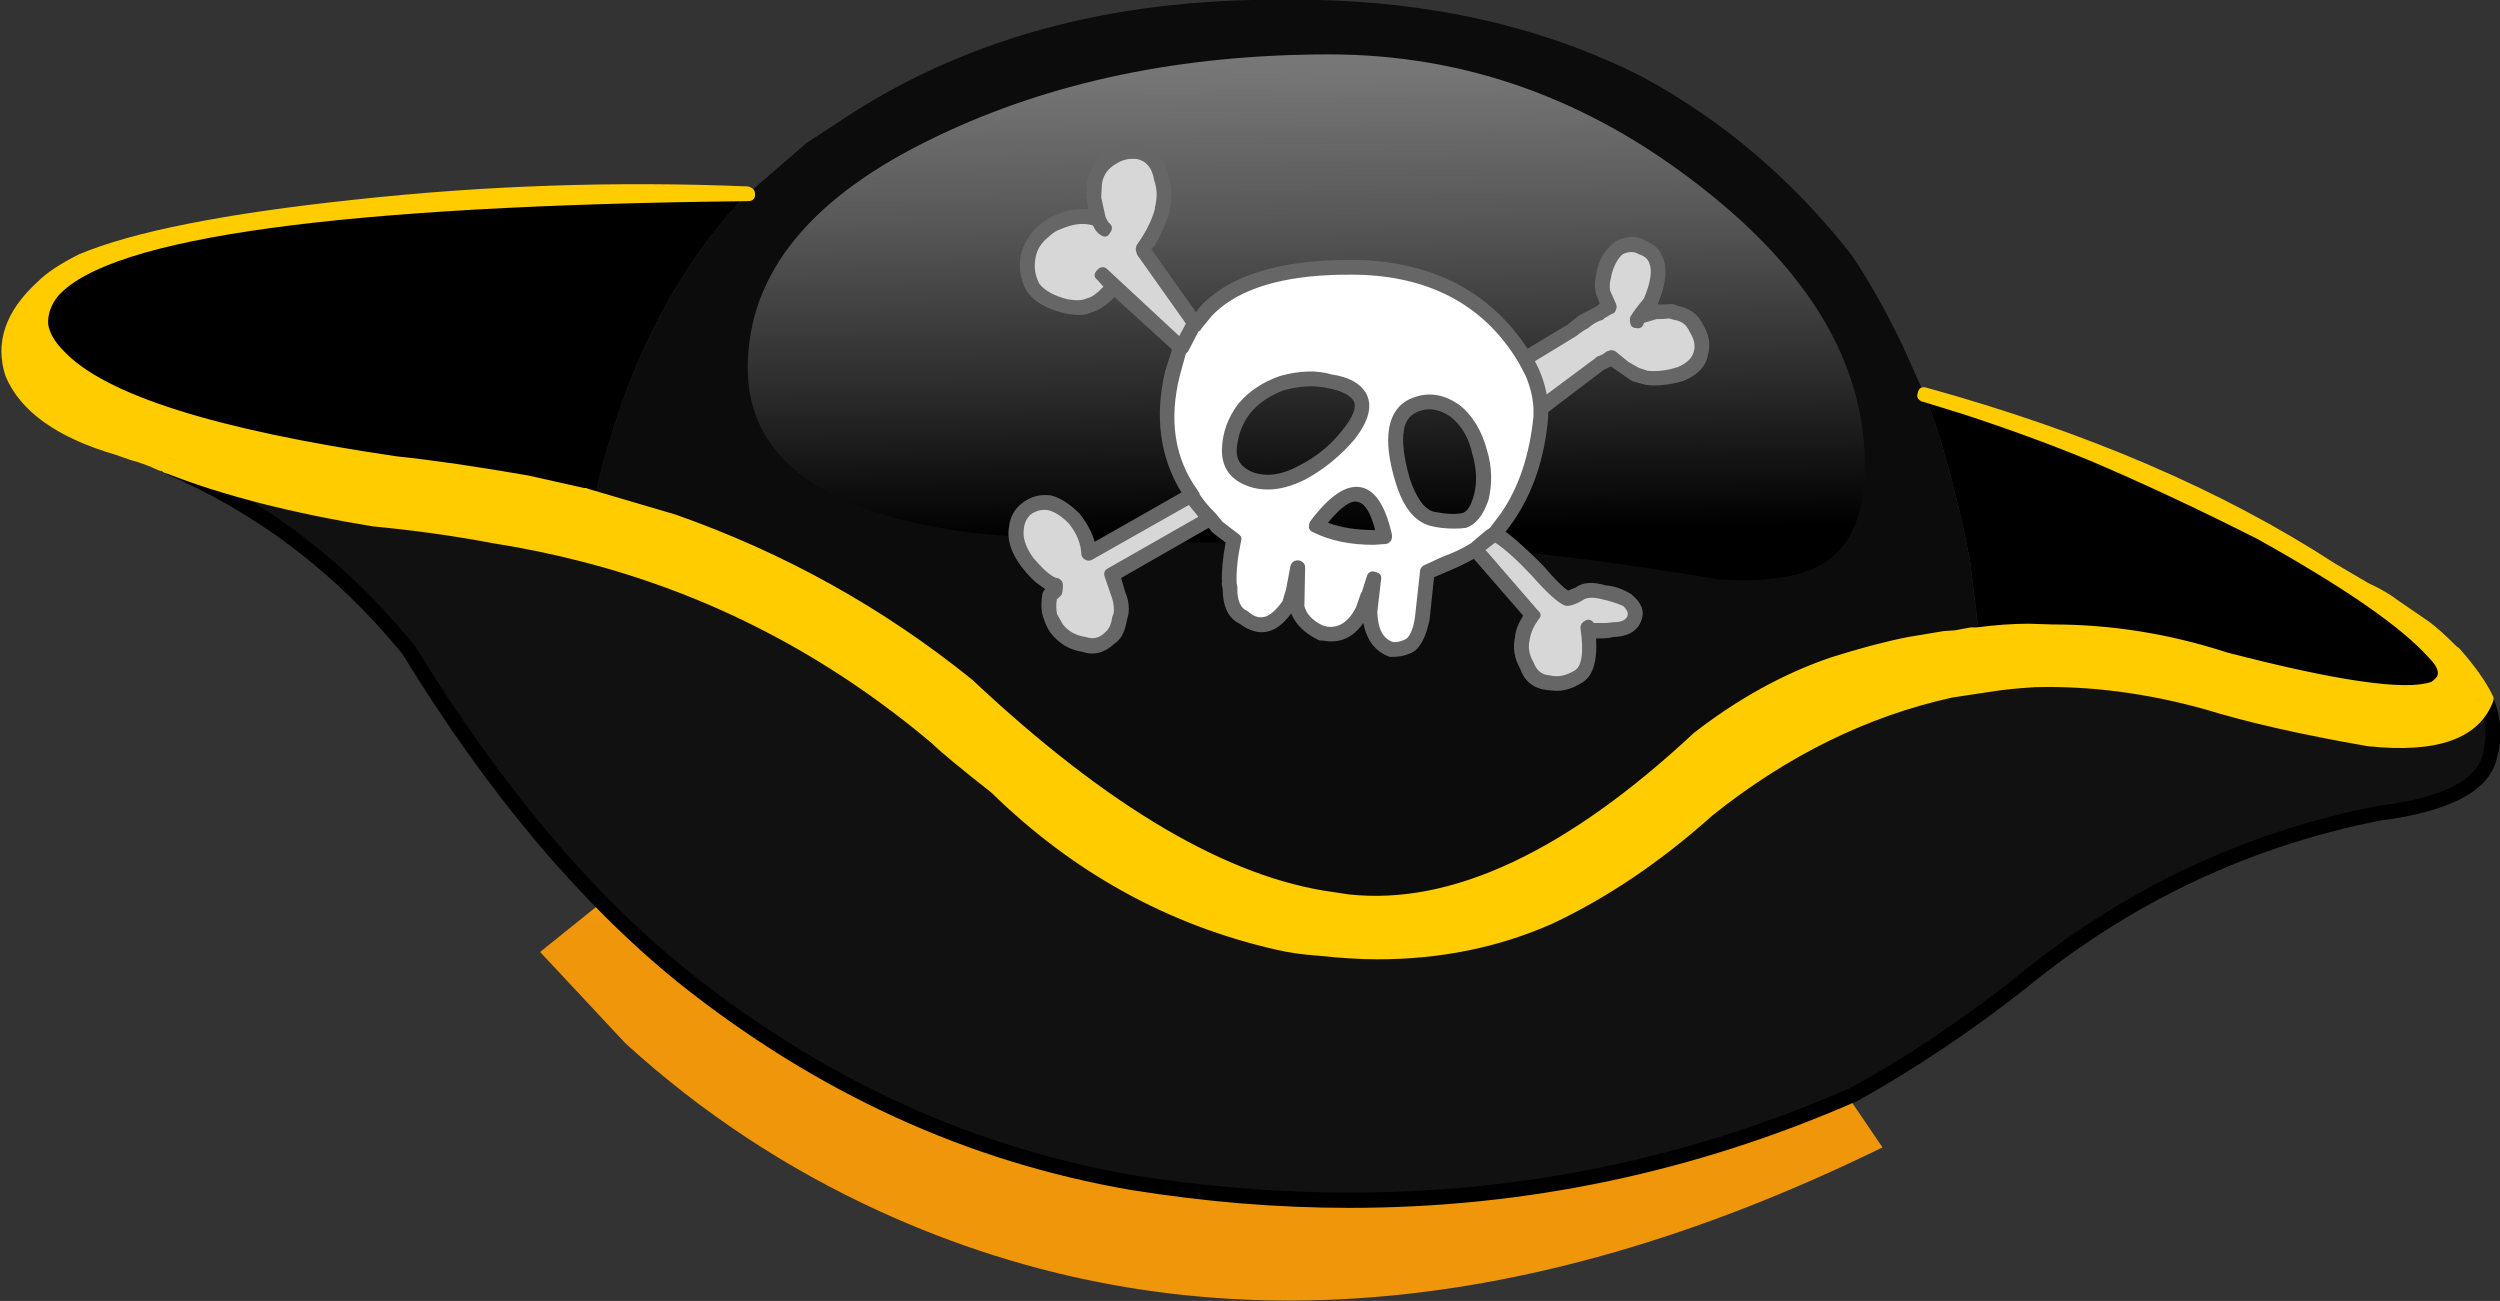
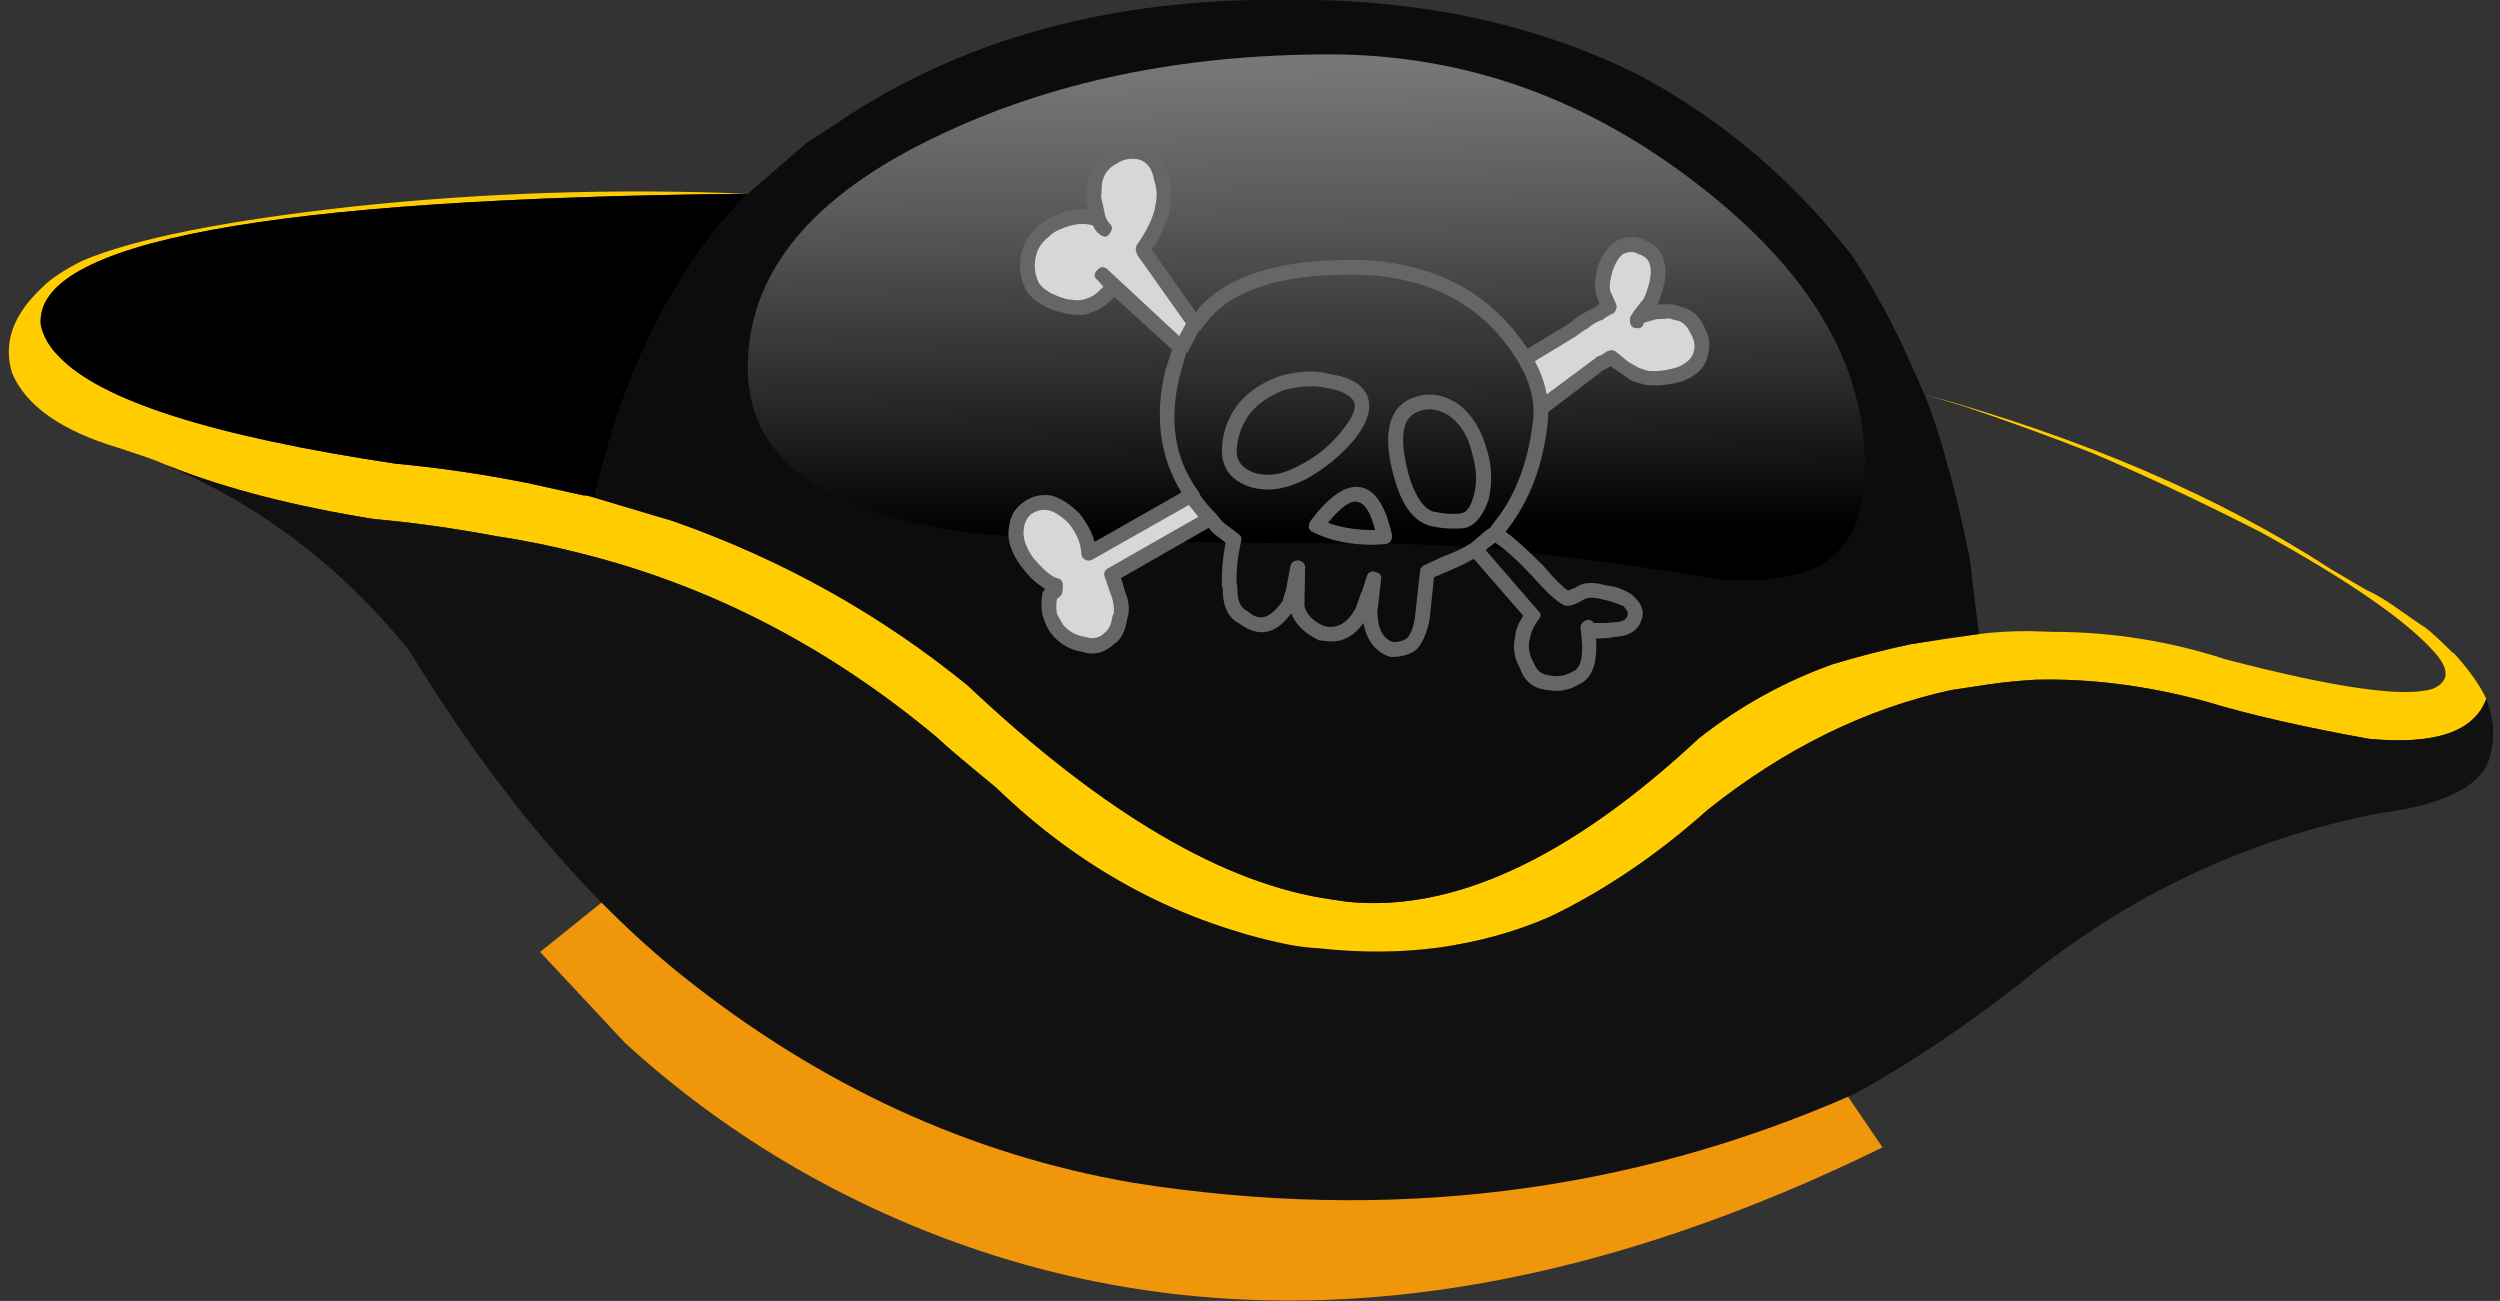
<svg xmlns="http://www.w3.org/2000/svg" version="1.1" x="0px" y="0px" viewBox="0 0 191.111 99.449" style="enable-background:new 0 0 191.111 99.449;" xml:space="preserve">
  <rect x="0" y="0" width="191.111" height="99.449" fill="#333333" stroke="none" />
  <g id="Layer_14">
    <g transform="matrix( 1, 0, 0, 1, 717.5,124.25) ">
      <g transform="matrix( 1.126, 0, 0, 1.127, -412.6,-275.2) ">
        <g>
          <g id="gagagggggaaawSymbol_1_0_Layer0_0_MEMBER_0_FILL">
            <linearGradient id="SVGID_1_" gradientUnits="userSpaceOnUse" x1="-431.125" y1="64.972" x2="-433.125" y2="42.322" gradientTransform="matrix(1.126 0 0 -1.128 299.657 248.289)">
              <stop offset="0" style="stop-color:#FDE370" />
              <stop offset="1" style="stop-color:#F0960B" />
            </linearGradient>
            <path style="fill:url(#SVGID_1_);" d="M-151.578,199.76c-0.467-0.4-13.598-1.334-39.394-2.801l-38.594-2.101l-4.549,3.652       l5.799,6.203c5.166,4.702,10.932,8.504,17.297,11.406c20.397,9.305,43.077,7.854,68.04-4.352       C-147.945,204.429-150.811,200.427-151.578,199.76z" />
          </g>
        </g>
      </g>
      <g transform="matrix( 1.126, 0, 0, 1.127, -412.6,-275.2) ">
        <g>
          <g id="gagagggggaaawSymbol_1_0_Layer0_0_MEMBER_1_FILL">
            <path style="fill:#FFCC00;" d="M-104.285,178.199c-0.767-0.767-1.383-1.334-1.85-1.701c-0.133-0.067-0.817-0.534-2.05-1.401       c-0.6-0.434-1.283-0.834-2.05-1.201l-2.3-1.351c-7.532-4.902-16.731-8.854-27.596-11.856l2.8,0.85       c2.966,1,5.849,2.051,8.649,3.152c3.533,1.501,7.332,3.285,11.398,5.353c5.932,3.268,9.849,5.97,11.748,8.104       c1.067,1.167,1.05,2.001-0.05,2.501c-1.9,0.634-6.616-0.033-14.148-2.001c-3.799-1.234-7.716-1.851-11.748-1.851l-1.55-0.05       c-1.233,0-2.366,0.067-3.399,0.2l-4.699,0.7c-1.733,0.367-3.483,0.817-5.249,1.351c-3.266,1.167-6.282,2.835-9.049,5.002       c-8.732,8.137-16.697,11.839-23.896,11.105l-1-0.15c-7.299-1-15.548-5.836-24.746-14.507       c-5.932-4.836-12.598-8.554-19.997-11.155l-5.899-1.751h-0.2l-3.849-0.85c-3.033-0.6-5.999-1.034-8.899-1.301       c-12.465-1.868-20.097-4.302-22.896-7.304c-0.633-0.634-1.033-1.334-1.2-2.101c-0.533-5.636,15.464-8.604,47.993-8.904       c-8.899-0.367-17.781-0.083-26.646,0.85c-8.832,0.967-15.014,2.201-18.547,3.702c-1.2,0.6-2.083,1.184-2.65,1.751       c-2.033,1.868-2.733,3.819-2.1,5.853c0.933,2.234,3.366,3.935,7.299,5.102l0.9,0.3c0.733,0.233,1.383,0.467,1.95,0.7l0.6,0.25       c3.799,1.501,8.399,2.685,13.798,3.552c2.633,0.233,5.383,0.617,8.249,1.151c2,0.3,3.966,0.7,5.899,1.201       c8.765,2.201,16.814,6.37,24.146,12.506c0.4,0.4,1.716,1.517,3.949,3.352c5.599,5.403,11.981,8.904,19.147,10.505       c1,0.233,1.916,0.367,2.75,0.4c5.699,0.634,10.915-0.067,15.648-2.101c3.766-1.801,7.366-4.235,10.798-7.304       c5.199-4.135,10.698-6.837,16.497-8.104l2.65-0.4c0.933-0.133,1.95-0.233,3.05-0.3c3.766-0.1,7.666,0.4,11.698,1.501       c2.866,0.867,6.516,1.701,10.948,2.501c4.499,0.434,7.166-0.467,7.999-2.701c-0.433-0.934-1.167-1.968-2.2-3.102       L-104.285,178.199z" />
          </g>
        </g>
      </g>
      <g transform="matrix( 1.126, 0, 0, 1.127, -412.6,-275.2) ">
        <g>
          <g id="gagagggggaaawSymbol_1_0_Layer0_0_MEMBER_2_FILL">
-             <path d="M-105.585,180.65c1.1-0.5,1.116-1.334,0.05-2.501c-1.9-2.134-5.816-4.836-11.748-8.104       c-4.066-2.068-7.865-3.852-11.398-5.353c-2.8-1.101-5.682-2.151-8.649-3.152l-2.8-0.85c0.533,1.367,0.95,2.585,1.25,3.652       c0.733,2.535,1.3,4.852,1.7,6.953l0.1,0.35l0.65,5.303c1.033-0.133,2.166-0.2,3.399-0.2l1.55,0.05       c4.033,0,7.949,0.617,11.748,1.851C-112.2,180.617-107.484,181.284-105.585,180.65z" />
-           </g>
+             </g>
        </g>
      </g>
      <g transform="matrix( 1.126, 0, 0, 1.127, -412.6,-275.2) ">
        <g>
          <g id="gagagggggaaawSymbol_1_0_Layer0_0_MEMBER_3_FILL">
            <path style="fill:#111111;" d="M-135.68,180.35l-2.65,0.4c-5.799,1.267-11.298,3.969-16.497,8.104       c-3.433,3.068-7.032,5.503-10.798,7.304c-4.733,2.034-9.948,2.735-15.648,2.101c-0.833-0.033-1.75-0.167-2.75-0.4       c-7.166-1.601-13.548-5.102-19.147-10.505c-2.233-1.834-3.549-2.951-3.949-3.352c-7.332-6.136-15.381-10.305-24.146-12.506       c-1.933-0.5-3.899-0.9-5.899-1.201c-2.866-0.534-5.616-0.917-8.249-1.151c-5.399-0.867-9.998-2.051-13.798-3.552l-0.3-0.1       c6.432,2.735,11.932,6.92,16.497,12.556c5.766,9.438,11.965,16.808,18.597,22.111c9.332,7.437,19.514,12.106,30.545,14.007       c17.331,2.735,33.645,0.734,48.943-6.003c3.633-1.968,7.432-4.502,11.398-7.604c7.166-5.87,15.248-9.688,24.246-11.456       c4.666-0.6,7.199-1.951,7.599-4.052c0.3-1.167,0.2-2.401-0.3-3.702c-0.833,2.234-3.499,3.135-7.999,2.701       c-4.433-0.8-8.082-1.634-10.948-2.501c-4.033-1.101-7.932-1.601-11.698-1.501C-133.73,180.117-134.747,180.217-135.68,180.35z" />
          </g>
        </g>
      </g>
      <g transform="matrix( 1.126, 0, 0, 1.127, -412.6,-275.2) ">
        <g>
          <g id="gagagggggaaawSymbol_1_0_Layer0_0_MEMBER_4_FILL">
            <path style="fill:#0C0C0C;" d="M-140.129,160.691l-1.55-3.452c-1.133-2.334-2.266-4.335-3.399-6.003       c-3.999-5.102-8.749-9.138-14.248-12.106c-7.066-3.568-15.164-5.303-24.296-5.203c-11.865-0.1-21.997,2.701-30.395,8.404       l-2,1.301l-3.999,3.452c-1.833,1.834-3.516,4.052-5.049,6.653c-2.333,3.935-4.116,8.588-5.349,13.957l5.349,1.601       c7.399,2.601,14.064,6.32,19.997,11.155c9.199,8.671,17.447,13.507,24.746,14.507l1,0.15       c7.199,0.734,15.164-2.968,23.896-11.105c2.766-2.168,5.782-3.835,9.049-5.002c1.766-0.534,3.516-0.984,5.249-1.351l2.35-0.4       l2.35-0.3l-0.65-5.303l-0.1-0.35c-0.4-2.101-0.967-4.419-1.7-6.953C-139.179,163.275-139.596,162.058-140.129,160.691z" />
          </g>
        </g>
      </g>
      <g transform="matrix( 1.126, 0, 0, 1.127, -412.6,-275.2) ">
        <g>
          <g id="gagagggggaaawSymbol_1_0_Layer0_0_MEMBER_5_FILL">
            <path d="M-225.066,153.737c1.533-2.601,3.216-4.819,5.049-6.653c-32.528,0.3-48.526,3.268-47.993,8.904       c0.167,0.767,0.567,1.467,1.2,2.101c2.8,3.001,10.432,5.436,22.896,7.304c2.9,0.267,5.866,0.7,8.899,1.301l3.849,0.85h0.2       l0.55,0.15C-229.182,162.325-227.399,157.673-225.066,153.737z" />
          </g>
        </g>
      </g>
      <g transform="matrix( 1.126, 0, 0, 1.127, -412.6,-275.2) ">
        <g>
          <g id="gagagggggaaawSymbol_1_0_Layer0_0_MEMBER_6_FILL">
-             <path d="M-101.535,181.201c-0.1-0.333-0.317-0.434-0.65-0.3c-0.333,0.133-0.433,0.35-0.3,0.65       c0.467,1.134,0.567,2.268,0.3,3.402c-0.367,1.901-2.766,3.118-7.199,3.652c-9.099,1.801-17.247,5.653-24.446,11.556       c-3.799,3.001-7.566,5.519-11.298,7.554c-15.198,6.67-31.412,8.654-48.643,5.953c-11.032-1.901-21.147-6.537-30.345-13.907       c-6.532-5.236-12.698-12.573-18.497-22.011c-4.633-5.703-10.198-9.938-16.697-12.706c-0.3-0.133-0.517-0.05-0.65,0.25       c-0.133,0.3-0.05,0.534,0.25,0.7c6.299,2.668,11.715,6.77,16.248,12.306c5.766,9.405,11.998,16.825,18.697,22.261       c9.399,7.504,19.68,12.206,30.845,14.107c4.999,0.8,9.915,1.201,14.748,1.201c11.965,0,23.463-2.418,34.495-7.254       c3.899-2.168,7.715-4.719,11.448-7.654c7.099-5.803,15.098-9.588,23.996-11.356c4.933-0.634,7.599-2.101,7.999-4.402       C-100.869,183.935-100.969,182.601-101.535,181.201z" />
-           </g>
+             </g>
        </g>
      </g>
      <g transform="matrix( 1.126, 0, 0, 1.127, -412.6,-275.2) ">
        <g>
          <g id="gagagggggaaawSymbol_1_0_Layer0_0_MEMBER_7_FILL">
-             <path style="fill:#FFCC00;" d="M-101.535,181.151c-0.467-0.967-1.233-2.051-2.3-3.252l-0.15-0.1       c-0.767-0.767-1.4-1.334-1.9-1.701l-2.05-1.401c-0.567-0.434-1.25-0.834-2.05-1.201l-2.3-1.351       c-7.599-4.936-16.831-8.904-27.696-11.906c-0.333-0.1-0.533,0.017-0.6,0.35c-0.1,0.267,0,0.467,0.3,0.6h0.05l2.75,0.85       c3.066,1,5.932,2.051,8.599,3.152c3.533,1.501,7.316,3.268,11.348,5.303c5.866,3.268,9.732,5.936,11.598,8.004       c0.5,0.5,0.717,0.9,0.65,1.201c-0.033,0.167-0.183,0.334-0.45,0.5c-1.766,0.6-6.382-0.067-13.848-2.001       c-3.899-1.267-7.849-1.901-11.848-1.901l-1.6-0.05c-1.1,0-2.283,0.083-3.549,0.25h-0.4l-1.1,0.2l-0.75,0.05l-2.4,0.4       c-1.533,0.3-3.3,0.767-5.299,1.401c-3.2,1.101-6.282,2.801-9.249,5.103c-8.665,8.071-16.481,11.722-23.446,10.955l-1-0.15       c-7.166-0.967-15.348-5.769-24.546-14.407c-6.032-4.869-12.748-8.604-20.147-11.205l-5.949-1.751l-0.1-0.05h-0.15l-3.799-0.85       c-3.433-0.6-6.416-1.034-8.949-1.301c-12.298-1.801-19.83-4.185-22.597-7.153c-0.6-0.6-0.95-1.201-1.05-1.801       c-0.033-0.7,0.2-1.351,0.7-1.951c3.599-3.969,19.197-6.103,46.793-6.403c0.333,0,0.5-0.15,0.5-0.45c0-0.3-0.167-0.484-0.5-0.55       c-8.932-0.367-17.831-0.067-26.696,0.9c-8.799,0.934-15.031,2.168-18.697,3.702c-1.266,0.634-2.2,1.251-2.8,1.851       c-2.2,2.001-2.933,4.135-2.2,6.403c1,2.401,3.499,4.185,7.499,5.353l1,0.35c0.633,0.167,1.266,0.4,1.9,0.7l0.2,0.05l0.15,0.1       l0.3,0.1c3.766,1.467,8.399,2.651,13.898,3.552c2.833,0.267,5.566,0.65,8.199,1.151c1.933,0.3,3.883,0.7,5.849,1.201       c8.799,2.234,16.764,6.353,23.896,12.356c0.533,0.534,1.883,1.651,4.049,3.352c5.566,5.436,12.015,8.988,19.347,10.655       c0.867,0.2,1.8,0.333,2.8,0.4c1.566,0.167,2.916,0.25,4.049,0.25c4.266,0,8.215-0.8,11.848-2.401       c3.766-1.768,7.399-4.219,10.898-7.354c5.099-4.069,10.532-6.737,16.298-8.004l2.65-0.4c0.833-0.133,1.816-0.233,2.95-0.3       c3.733-0.1,7.582,0.4,11.548,1.501c2.933,0.9,6.616,1.734,11.048,2.501c4.699,0.5,7.532-0.5,8.499-3.001       C-101.469,181.384-101.469,181.251-101.535,181.151 M-105.385,181.101c0.633-0.267,1-0.667,1.1-1.201       c0.067-0.434-0.017-0.85-0.25-1.251l0.05,0.05c0.8,0.834,1.45,1.734,1.95,2.701c-0.833,1.834-3.283,2.551-7.349,2.151       c-4.199-0.734-7.849-1.551-10.948-2.451c-3.999-1.134-7.949-1.651-11.848-1.551c-1.133,0.067-2.166,0.167-3.1,0.3l-2.65,0.4       c-5.866,1.301-11.448,4.052-16.747,8.254c-3.399,3.068-6.949,5.469-10.648,7.203c-4.699,2.001-9.832,2.685-15.398,2.051       c-0.967-0.067-1.85-0.2-2.65-0.4c-7.099-1.567-13.415-5.036-18.947-10.405c-1.9-1.501-3.233-2.601-3.999-3.302       c-7.399-6.203-15.514-10.405-24.346-12.606c-1.833-0.534-3.799-0.95-5.899-1.251c-3.266-0.567-6.032-0.95-8.299-1.151       c-5.299-0.834-9.848-2.001-13.648-3.502l-0.6-0.25c-0.833-0.333-1.5-0.567-2-0.7l-0.9-0.3       c-3.766-1.101-6.082-2.701-6.949-4.802c-0.5-1.567-0.117-3.068,1.15-4.502c-0.2,0.434-0.267,0.934-0.2,1.501       c0.2,0.867,0.65,1.651,1.35,2.351c2.833,3.068,10.565,5.553,23.196,7.454c3.1,0.333,6.082,0.767,8.949,1.301l3.749,0.85h0.2       l4.849,1.351l0.95,0.4c7.266,2.535,13.881,6.22,19.847,11.055c9.399,8.738,17.764,13.607,25.096,14.607l0.95,0.15       c7.399,0.767,15.481-2.968,24.246-11.205c2.7-2.101,5.666-3.735,8.899-4.902c1.666-0.534,3.399-0.984,5.199-1.351l3.699-0.55       l0.4-0.1l0.55-0.05c0.933-0.133,2.05-0.2,3.349-0.2l1.55,0.05c3.866,0,7.732,0.617,11.598,1.851       C-112.217,181.151-107.384,181.801-105.385,181.101z" />
-           </g>
+             </g>
        </g>
      </g>
      <g transform="matrix( 1.126, 0, 0, 1.127, -412.6,-275.2) ">
        <g>
          <g id="gagagggggaaawSymbol_1_0_Layer0_0_MEMBER_8_FILL">
            <linearGradient id="SVGID_2_" gradientUnits="userSpaceOnUse" x1="-427.665" y1="69.329" x2="-428.09" y2="101.454" gradientTransform="matrix(1.126 0 0 -1.128 299.657 248.289)">
              <stop offset="0" style="stop-color:#000000" />
              <stop offset="0.275" style="stop-color:#2B2B2B" />
              <stop offset="0.6" style="stop-color:#595959" />
              <stop offset="0.855" style="stop-color:#757575" />
              <stop offset="1" style="stop-color:#7F7F7F" />
            </linearGradient>
            <path style="fill:url(#SVGID_2_);" d="M-146.828,172.046c1.766-1.167,2.65-3.352,2.65-6.553c0-6.87-3.766-13.206-11.298-19.009       c-7.599-5.903-15.948-8.854-25.046-8.854c-10.032,0-18.914,1.851-26.646,5.553c-8.565,4.069-12.848,9.305-12.848,15.708       c0,5.936,4.749,9.621,14.248,11.055c3.599,0.567,12.931,0.85,27.996,0.85c6.132,0,14.031,0.817,23.696,2.451       C-150.744,173.447-148.328,173.047-146.828,172.046z" />
          </g>
        </g>
      </g>
      <g transform="matrix( 1.126, 0, 0, 1.127, -412.6,-275.2) ">
        <g>
          <g id="gagagggggaaawSymbol_1_0_Layer0_0_MEMBER_9_FILL">
            <path style="fill:#D7D7D7;" d="M-163.326,155.788l-0.75,0.55l-3.15,1.901l0.45,0.9c0.367,0.767,0.567,1.584,0.6,2.451       l3.999-3.001l0.75-0.4h0.1l0.8,0.65l0.75,0.45l0.8,0.25c0.6,0.1,1.35,0.017,2.25-0.25c0.8-0.333,1.283-0.817,1.45-1.451       c0.133-0.534,0.017-1.101-0.35-1.701c-0.267-0.567-0.733-0.9-1.4-1l-0.5-0.1c-0.2,0.033-0.517,0.05-0.95,0.05l-0.2,0.1       c-0.567,0.067-0.883,0.217-0.95,0.45v-0.1l0.9-1.101c0.867-2.068,0.7-3.302-0.5-3.702c-0.467-0.3-1-0.3-1.6,0l-0.3,0.25       c-0.433,0.434-0.7,1.017-0.8,1.751c-0.1,0.333-0.1,0.667,0,1l0.4,1l-0.65,0.4       C-162.509,155.271-162.893,155.488-163.326,155.788z" />
          </g>
        </g>
      </g>
      <g transform="matrix( 1.126, 0, 0, 1.127, -412.6,-275.2) ">
        <g>
          <g id="gagagggggaaawSymbol_1_0_Layer0_0_MEMBER_10_FILL">
-             <path style="fill:#FFFFFF;" d="M-177.924,174.347l0.05-0.05l0.35-1.101l-0.25,2.251c0.067,1.401,0.567,2.251,1.5,2.551       c0.533,0,0.967-0.117,1.3-0.35c0.333-0.3,0.583-0.884,0.75-1.751l0.35-3.152l1.3-0.6c0.733-0.267,1.383-0.584,1.95-0.95       l1.35-1.101l0.8-1.051c1.3-1.868,2.066-4.135,2.3-6.803v-0.65c-0.033-0.867-0.233-1.684-0.6-2.451l-0.45-0.9       c-2.366-3.869-5.999-5.92-10.898-6.153c-4.433-0.167-7.699,0.517-9.798,2.051c-0.533,0.434-0.95,0.85-1.25,1.251l-0.45,0.55       l-0.2,0.15l-0.75,1.451c-0.067,0.033-0.133,0.133-0.2,0.3l-0.4,1.351c-0.767,3.202-0.333,5.97,1.3,8.304l0.2,0.35       c0.267,0.4,0.617,0.817,1.05,1.251l0.5,0.6l1.1,0.85c-0.233,1.101-0.333,2.084-0.3,2.951c-0.033,0.067-0.017,0.133,0.05,0.2       c-0.033,1.101,0.283,1.818,0.95,2.151c1.1,0.867,2.133,0.534,3.1-1c-0.033-0.033-0.017-0.083,0.05-0.15l0.2-0.65l0.3-1.601       l-0.05,2.651c0.167,0.734,0.683,1.317,1.55,1.751l0.35,0.05c1.066,0.2,1.933-0.333,2.6-1.601       C-178.19,174.964-178.09,174.647-177.924,174.347 M-175.524,166.544c-0.433-1.434-0.583-2.601-0.45-3.502       c0.167-0.9,0.667-1.484,1.5-1.751c0.8-0.267,1.616-0.1,2.45,0.5c0.833,0.634,1.4,1.567,1.7,2.801       c0.333,1.101,0.367,2.134,0.1,3.102c-0.267,0.9-0.667,1.417-1.2,1.551c-0.6,0.1-1.333,0.05-2.2-0.15       C-174.457,168.828-175.091,167.978-175.524,166.544 M-185.822,166.443c-1.033-0.333-1.533-1.017-1.5-2.051       c0.033-1,0.367-1.918,1-2.751c0.633-0.767,1.5-1.351,2.6-1.751c1.2-0.3,2.283-0.333,3.249-0.1c1,0.167,1.683,0.534,2.05,1.101       c0.3,0.634,0.033,1.467-0.8,2.501c-0.833,1.034-1.883,1.901-3.15,2.601C-183.606,166.66-184.756,166.81-185.822,166.443        M-176.774,170.345c-1.833,0.1-3.383-0.15-4.649-0.75C-179.123,166.493-177.574,166.744-176.774,170.345z" />
-           </g>
+             </g>
        </g>
      </g>
      <g transform="matrix( 1.126, 0, 0, 1.127, -412.6,-275.2) ">
        <g>
          <g id="gagagggggaaawSymbol_1_0_Layer0_0_MEMBER_11_FILL">
            <path style="fill:#D7D7D7;" d="M-200.67,153.387c0.433,0.6,1.183,1.034,2.25,1.301c0.667,0.133,1.2,0.117,1.6-0.05       c0.433-0.1,0.983-0.534,1.65-1.301l4.599,4.202l0.75-1.451l0.2-0.15l-3.549-5.002v-0.15l0.35-0.5       c0.467-0.767,0.783-1.484,0.95-2.151v-0.05c0.167-0.7,0.15-1.384-0.05-2.051c-0.2-1.067-0.717-1.667-1.55-1.801       c-0.633-0.1-1.217,0.017-1.75,0.35c-0.7,0.367-1.117,0.934-1.25,1.701l-0.05,1.051l0.35,1.501c-0.867-0.367-1.8-0.317-2.8,0.15       c-0.367,0.133-0.7,0.35-1,0.65c-0.533,0.467-0.867,1-1,1.601C-201.103,152.036-201.003,152.753-200.67,153.387z" />
          </g>
        </g>
      </g>
      <g transform="matrix( 1.126, 0, 0, 1.127, -412.6,-275.2) ">
        <g>
          <g id="gagagggggaaawSymbol_1_0_Layer0_0_MEMBER_12_FILL">
            <path style="fill:#D7D7D7;" d="M-189.672,167.844l-0.2-0.35l-6.999,3.952c-0.033-0.8-0.35-1.567-0.95-2.301       c-0.633-0.634-1.2-1-1.7-1.101c-0.6-0.1-1.133,0.033-1.6,0.4c-0.4,0.334-0.617,0.767-0.65,1.301       c-0.167,0.667,0.083,1.451,0.75,2.351c0.367,0.467,0.75,0.85,1.15,1.151c0.267,0.233,0.517,0.367,0.75,0.4l-0.05,0.4       c-0.233,0.1-0.35,0.217-0.35,0.35c-0.1,0.534-0.083,0.984,0.05,1.351l0.4,0.8c0.433,0.6,1.066,0.967,1.9,1.101       c0.633,0.2,1.216,0.05,1.75-0.45c0.333-0.233,0.55-0.684,0.65-1.351l0.1-0.3c0.067-0.4,0.017-0.8-0.15-1.201l-0.5-1.451       l6.699-3.802C-189.055,168.661-189.405,168.244-189.672,167.844z" />
          </g>
        </g>
      </g>
      <g transform="matrix( 1.126, 0, 0, 1.127, -412.6,-275.2) ">
        <g>
          <g id="gagagggggaaawSymbol_1_0_Layer0_0_MEMBER_13_FILL">
-             <path style="fill:#D7D7D7;" d="M-169.275,170.095l-1.35,1.101l3.899,4.452c-0.4,0.534-0.633,1.067-0.7,1.601       c-0.133,0.6-0.033,1.217,0.3,1.851c0.267,0.667,0.767,1.051,1.5,1.151c0.633,0.133,1.283,0,1.95-0.4       c0.733-0.367,0.967-1.484,0.7-3.352c0.2,0.233,0.65,0.3,1.35,0.2l0.35-0.05c0.833-0.033,1.333-0.317,1.5-0.85       c0.1-0.367-0.067-0.75-0.5-1.151c-0.5-0.267-1.033-0.45-1.6-0.55c-0.733-0.2-1.3-0.167-1.7,0.1       c-0.467,0.267-0.733,0.367-0.8,0.3c-0.3-0.067-0.966-0.684-2-1.851C-167.509,171.479-168.475,170.629-169.275,170.095z" />
-           </g>
+             </g>
        </g>
      </g>
      <g transform="matrix( 1.126, 0, 0, 1.127, -412.6,-275.2) ">
        <g>
          <g id="gagagggggaaawSymbol_1_0_Layer0_0_MEMBER_14_FILL">
            <path style="fill:#666666;" d="M-159.026,150.286c-0.567-0.367-1.25-0.367-2.05,0l-0.4,0.35       c-0.533,0.534-0.85,1.201-0.95,2.001c-0.1,0.4-0.1,0.817,0,1.251l0.25,0.65l-0.25,0.2l-1.15,0.6l-0.75,0.6l-2.75,1.651       c-2.466-3.735-6.149-5.736-11.048-6.003c-4.533-0.133-7.899,0.6-10.098,2.201c-0.6,0.434-1.033,0.85-1.3,1.251l-0.05,0.1       l-3.05-4.302l0.25-0.25c0.433-0.767,0.767-1.534,1-2.301v-0.1c0.167-0.8,0.15-1.534-0.05-2.201       c-0.267-1.301-0.917-2.034-1.95-2.201c-0.733-0.133-1.433,0-2.1,0.4c-0.8,0.467-1.3,1.151-1.5,2.051l-0.05,1.201l0.15,0.7       c-0.8-0.067-1.55,0.067-2.25,0.4c-0.367,0.133-0.767,0.384-1.2,0.75c-0.567,0.534-0.95,1.167-1.15,1.901       c-0.167,0.934-0.033,1.768,0.4,2.501c0.467,0.7,1.316,1.201,2.55,1.501c0.833,0.167,1.433,0.15,1.8-0.05       c0.467-0.1,1-0.45,1.6-1.051l3.899,3.552v0.05l-0.45,1.401c-0.733,3.102-0.367,5.853,1.1,8.254l-5.899,3.352       c-0.133-0.567-0.467-1.201-1-1.901c-0.667-0.667-1.316-1.084-1.95-1.251c-0.767-0.1-1.433,0.083-2,0.55       c-0.5,0.4-0.783,0.917-0.85,1.551c-0.167,0.867,0.117,1.784,0.85,2.751c0.467,0.6,0.883,1.017,1.25,1.251l0.35,0.25       c-0.133,0.133-0.2,0.267-0.2,0.4c-0.1,0.667-0.067,1.201,0.1,1.601c0.1,0.333,0.25,0.65,0.45,0.95       c0.567,0.734,1.283,1.167,2.15,1.301c0.8,0.267,1.533,0.083,2.2-0.55c0.433-0.267,0.717-0.8,0.85-1.601l0.1-0.4       c0.067-0.5,0-0.984-0.2-1.451l-0.3-1l5.949-3.402l0.2,0.25l0.1,0.1l0.85,0.65c-0.2,1.067-0.283,1.968-0.25,2.701       c-0.033,0.067-0.017,0.2,0.05,0.4c0,1.234,0.383,2.034,1.15,2.401c0.633,0.467,1.233,0.65,1.8,0.55       c0.6-0.1,1.167-0.517,1.7-1.251c0.3,0.734,0.883,1.317,1.75,1.751c0.067,0.067,0.217,0.1,0.45,0.1c1.1,0.2,2-0.2,2.7-1.201       c0.233,1.201,0.833,1.968,1.8,2.301h0.15c0.633,0,1.166-0.15,1.6-0.45c0.433-0.4,0.75-1.101,0.95-2.101l0.3-2.851l1.05-0.45       c0.7-0.3,1.25-0.567,1.65-0.8l3.349,3.852c-0.333,0.534-0.517,1.017-0.55,1.451c-0.167,0.734-0.05,1.451,0.35,2.151       c0.3,0.867,0.917,1.351,1.85,1.451l0.6,0.05c0.567,0,1.116-0.167,1.65-0.5c0.8-0.4,1.15-1.417,1.05-3.051       c0.433,0,0.75-0.017,0.95-0.05l0.2-0.05c1.067-0.033,1.716-0.434,1.95-1.201c0.2-0.567-0.017-1.117-0.65-1.651l-0.05-0.05       c-0.6-0.367-1.183-0.567-1.75-0.6c-0.867-0.267-1.55-0.217-2.05,0.15l-0.5,0.2c-0.367-0.233-0.933-0.8-1.7-1.701       c-1.066-1.067-1.916-1.834-2.55-2.301l0.1-0.1l0.4-0.55c1.366-1.968,2.166-4.335,2.4-7.103v-0.35l3.749-2.851l0.5-0.25l1.45,1       l0.9,0.25c0.733,0.1,1.583,0.017,2.55-0.25c1-0.4,1.566-1,1.7-1.801c0.2-0.667,0.083-1.351-0.35-2.051       c-0.3-0.667-0.867-1.084-1.7-1.251l-0.25-0.1c-0.133-0.033-0.3-0.033-0.5,0h-0.6v-0.05c0.567-1.367,0.667-2.435,0.3-3.202       C-158.127,150.836-158.493,150.486-159.026,150.286 M-159.526,151.186l0.15,0.05c0.267,0.1,0.45,0.267,0.55,0.5       c0.233,0.534,0.117,1.351-0.35,2.451c-0.633,0.767-0.95,1.217-0.95,1.351v0.1c0,0.367,0.133,0.55,0.4,0.55       c0.3,0.067,0.483-0.05,0.55-0.35l0.85-0.25c0.367,0,0.65-0.017,0.85-0.05l0.35,0.1c0.5,0.067,0.85,0.333,1.05,0.8       c0.3,0.467,0.4,0.9,0.3,1.301c-0.1,0.467-0.467,0.834-1.1,1.101c-0.733,0.233-1.416,0.317-2.05,0.25l-0.6-0.2l-0.7-0.4       l-0.8-0.65c-0.1-0.1-0.233-0.15-0.4-0.15l-0.3,0.1c-0.133,0.133-0.35,0.25-0.65,0.35l-0.1,0.1l-3.3,2.451       c-0.1-0.567-0.283-1.151-0.55-1.751l-0.25-0.5l2.8-1.701c0.333-0.267,0.583-0.434,0.75-0.5c0.4-0.333,0.75-0.534,1.05-0.6       l0.1-0.1l0.5-0.3c0.167-0.033,0.267-0.133,0.3-0.3c0.067-0.1,0.067-0.233,0-0.4l-0.4-0.9c-0.033-0.3-0.017-0.567,0.05-0.8       c0.1-0.6,0.317-1.101,0.65-1.501l0.15-0.15C-160.193,150.986-159.826,150.986-159.526,151.186 M-187.622,154.588       c2.033-1.467,5.183-2.134,9.449-2.001c4.766,0.233,8.265,2.218,10.498,5.953l0.45,0.85c0.333,0.767,0.517,1.517,0.55,2.251       v0.55c-0.267,2.635-1,4.819-2.2,6.553l-0.75,1l-0.3,0.2l-1,0.85c-0.6,0.367-1.233,0.667-1.9,0.9l-1.3,0.6       c-0.167,0.1-0.25,0.233-0.25,0.4l-0.35,3.152c-0.1,0.667-0.283,1.134-0.55,1.401c-0.267,0.167-0.567,0.25-0.9,0.25       c-0.7-0.2-1.066-0.884-1.1-2.051l0.25-2.151c0.067-0.3-0.05-0.484-0.35-0.55l-0.15-0.05c-0.233,0-0.383,0.1-0.45,0.3       l-0.35,1.101l-0.05,0.05l-0.35,1c-0.5,0.967-1.15,1.401-1.95,1.301l-0.35-0.1c-0.667-0.334-1.066-0.767-1.2-1.301l0.05-2.601       c0-0.267-0.15-0.434-0.45-0.5c-0.3,0-0.483,0.133-0.55,0.4l-0.3,1.601l-0.15,0.45v0.05l-0.1,0.3       c-0.5,0.667-0.933,1.017-1.3,1.05c-0.333,0.067-0.683-0.067-1.05-0.4c-0.5-0.2-0.733-0.75-0.7-1.651l-0.05-0.25       c-0.033-0.8,0.067-1.751,0.3-2.851c0.067-0.2,0-0.367-0.2-0.5l-1.05-0.8l-0.45-0.55l-0.05-0.05       c-0.433-0.434-0.783-0.85-1.05-1.251l-0.05-0.15l-0.05-0.05l-0.05-0.1c-1.566-2.168-1.966-4.769-1.2-7.804l0.4-1.451l0.15-0.15       l0.7-1.351l0.15-0.1l0.05-0.1l0.45-0.55C-188.505,155.321-188.122,154.955-187.622,154.588 M-169.925,171.246l0.65-0.5       c0.667,0.434,1.5,1.184,2.5,2.251c1,1.134,1.733,1.801,2.2,2.001c0.267,0.1,0.683-0.017,1.25-0.35       c0.267-0.2,0.717-0.217,1.35-0.05c0.467,0.1,0.933,0.25,1.4,0.45c0.233,0.233,0.333,0.434,0.3,0.6c-0.067,0.333-0.4,0.5-1,0.5       l-0.45,0.05h-0.85c-0.167-0.233-0.367-0.283-0.6-0.15c-0.233,0.133-0.333,0.317-0.3,0.55c0.233,1.634,0.083,2.585-0.45,2.851       c-0.567,0.334-1.117,0.434-1.65,0.3c-0.533-0.033-0.9-0.334-1.1-0.9c-0.3-0.5-0.383-1.017-0.25-1.551       c0.067-0.434,0.267-0.884,0.6-1.351c0.2-0.2,0.183-0.4-0.05-0.6L-169.925,171.246 M-198.32,154.238       c-0.9-0.233-1.533-0.584-1.9-1.051c-0.3-0.567-0.383-1.167-0.25-1.801c0.1-0.534,0.383-0.984,0.85-1.351       c0.267-0.267,0.55-0.45,0.85-0.55c0.833-0.367,1.566-0.45,2.2-0.25c0.1,0.267,0.25,0.467,0.45,0.6c0.3,0.233,0.533,0.2,0.7-0.1       c0.2-0.267,0.167-0.5-0.1-0.7l-0.15-0.25v-0.05l-0.05-0.05l-0.3-1.351l0.05-0.95c0.1-0.6,0.433-1.051,1-1.351       c0.4-0.267,0.867-0.367,1.4-0.3c0.633,0.133,1.017,0.617,1.15,1.451c0.2,0.567,0.217,1.167,0.05,1.801v0.1       c-0.167,0.634-0.45,1.267-0.85,1.901l-0.4,0.6l-0.05,0.2v0.15l0.1,0.3l3.299,4.652l-0.45,0.85l-4.849-4.502       c-0.233-0.233-0.467-0.233-0.7,0c-0.267,0.267-0.267,0.5,0,0.7l0.4,0.45c-0.433,0.467-0.817,0.734-1.15,0.8       C-197.287,154.321-197.721,154.338-198.32,154.238 M-190.072,168.194l0.65,0.8l-6.149,3.502c-0.233,0.133-0.3,0.333-0.2,0.6       l0.5,1.451c0.1,0.333,0.133,0.667,0.1,1l-0.05,0.1l-0.05,0.15c-0.067,0.5-0.233,0.85-0.5,1.051c-0.367,0.367-0.8,0.467-1.3,0.3       c-0.667-0.1-1.183-0.384-1.55-0.85l-0.4-0.7c-0.067-0.367-0.067-0.717,0-1.051h0.05l0.25-0.25c0.067-0.133,0.1-0.35,0.1-0.65       c0-0.267-0.133-0.434-0.4-0.5c-0.1,0-0.283-0.1-0.55-0.3c-0.233-0.167-0.583-0.517-1.05-1.051       c-0.533-0.734-0.75-1.401-0.65-2.001c0.033-0.367,0.183-0.684,0.45-0.95c0.367-0.267,0.767-0.367,1.2-0.3       c0.433,0.1,0.9,0.4,1.4,0.9c0.533,0.667,0.817,1.351,0.85,2.051c0,0.167,0.083,0.3,0.25,0.4c0.167,0.1,0.333,0.1,0.5,0       L-190.072,168.194 M-181.923,169.745c0.067,0.167,0.167,0.267,0.3,0.3c1.133,0.567,2.5,0.85,4.099,0.85l0.75-0.05       c0.167,0,0.3-0.067,0.4-0.2c0.067-0.067,0.1-0.2,0.1-0.4c-0.433-1.968-1.133-3.051-2.1-3.252c-1-0.2-2.15,0.567-3.449,2.301       C-181.89,169.395-181.923,169.545-181.923,169.745 M-180.623,169.395c0.9-1.101,1.583-1.567,2.05-1.401       c0.467,0.1,0.85,0.734,1.15,1.901C-178.69,169.895-179.757,169.728-180.623,169.395 M-178.024,160.641       c-0.4-0.7-1.183-1.134-2.35-1.301c-1-0.3-2.166-0.267-3.499,0.1c-1.167,0.4-2.116,1.034-2.85,1.901       c-0.7,0.934-1.067,1.951-1.1,3.051c-0.033,1.267,0.583,2.118,1.85,2.551c0.367,0.133,0.8,0.2,1.3,0.2       c0.767,0,1.616-0.233,2.55-0.7c1.266-0.7,2.366-1.601,3.3-2.701C-177.857,162.508-177.59,161.474-178.024,160.641        M-181.823,160.14c0.433,0,0.867,0.05,1.3,0.15c0.833,0.167,1.383,0.45,1.65,0.85c0.2,0.434-0.05,1.084-0.75,1.951       c-0.8,1.034-1.8,1.851-3,2.451c-1.1,0.6-2.116,0.75-3.05,0.45c-0.8-0.3-1.183-0.817-1.15-1.551       c0.067-0.934,0.367-1.751,0.9-2.451c0.567-0.7,1.35-1.234,2.35-1.601C-182.906,160.224-182.323,160.14-181.823,160.14        M-176.474,162.992c-0.167,0.967-0.017,2.201,0.45,3.702c0.5,1.634,1.266,2.601,2.3,2.901c0.5,0.133,1.05,0.2,1.65,0.2       c0.333,0,0.6-0.017,0.8-0.05c0.667-0.2,1.183-0.834,1.55-1.901c0.267-1.134,0.233-2.251-0.1-3.352       c-0.367-1.367-1-2.401-1.9-3.102c-0.967-0.667-1.933-0.85-2.9-0.55C-175.657,161.141-176.274,161.858-176.474,162.992        M-175.074,166.393c-0.4-1.401-0.533-2.485-0.4-3.252c0.1-0.7,0.483-1.151,1.15-1.351c0.633-0.2,1.3-0.067,2,0.4       c0.767,0.6,1.266,1.451,1.5,2.551c0.3,1.034,0.333,1.968,0.1,2.801c-0.2,0.734-0.467,1.134-0.8,1.201       c-0.467,0.1-1.116,0.067-1.95-0.1C-174.108,168.444-174.641,167.694-175.074,166.393z" />
          </g>
        </g>
      </g>
    </g>
  </g>
  <g id="Layer_1">
</g>
</svg>